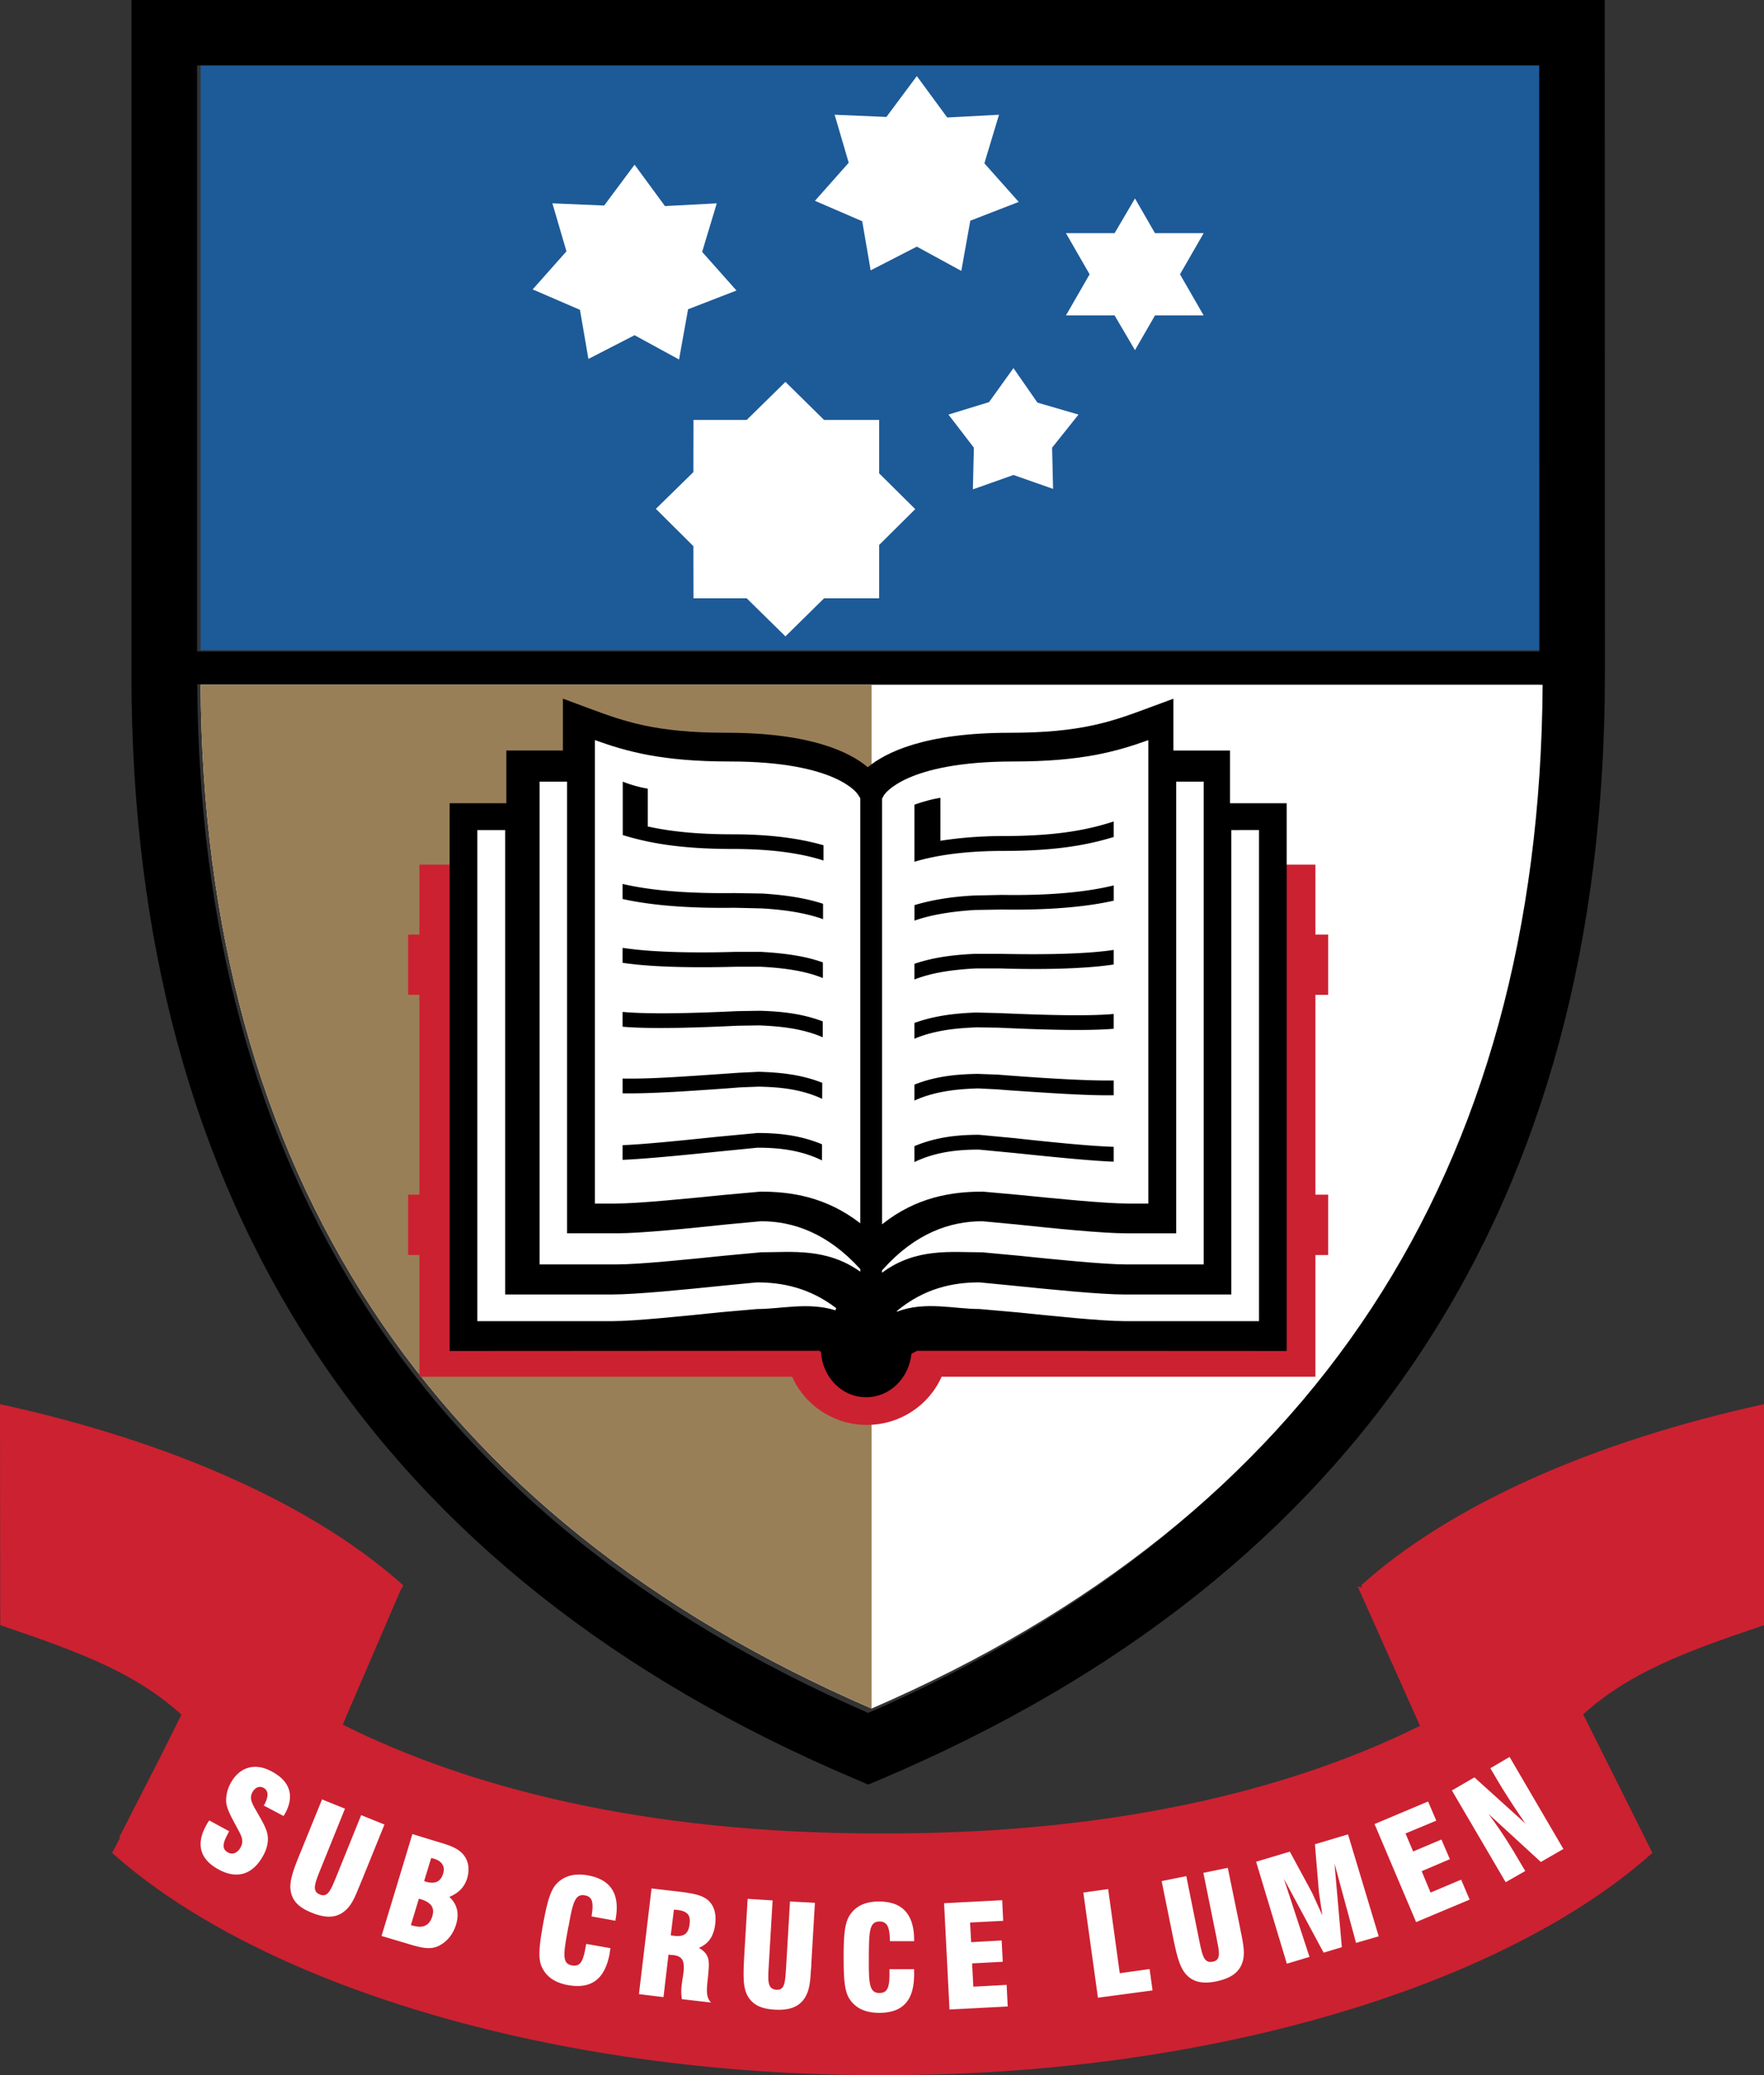
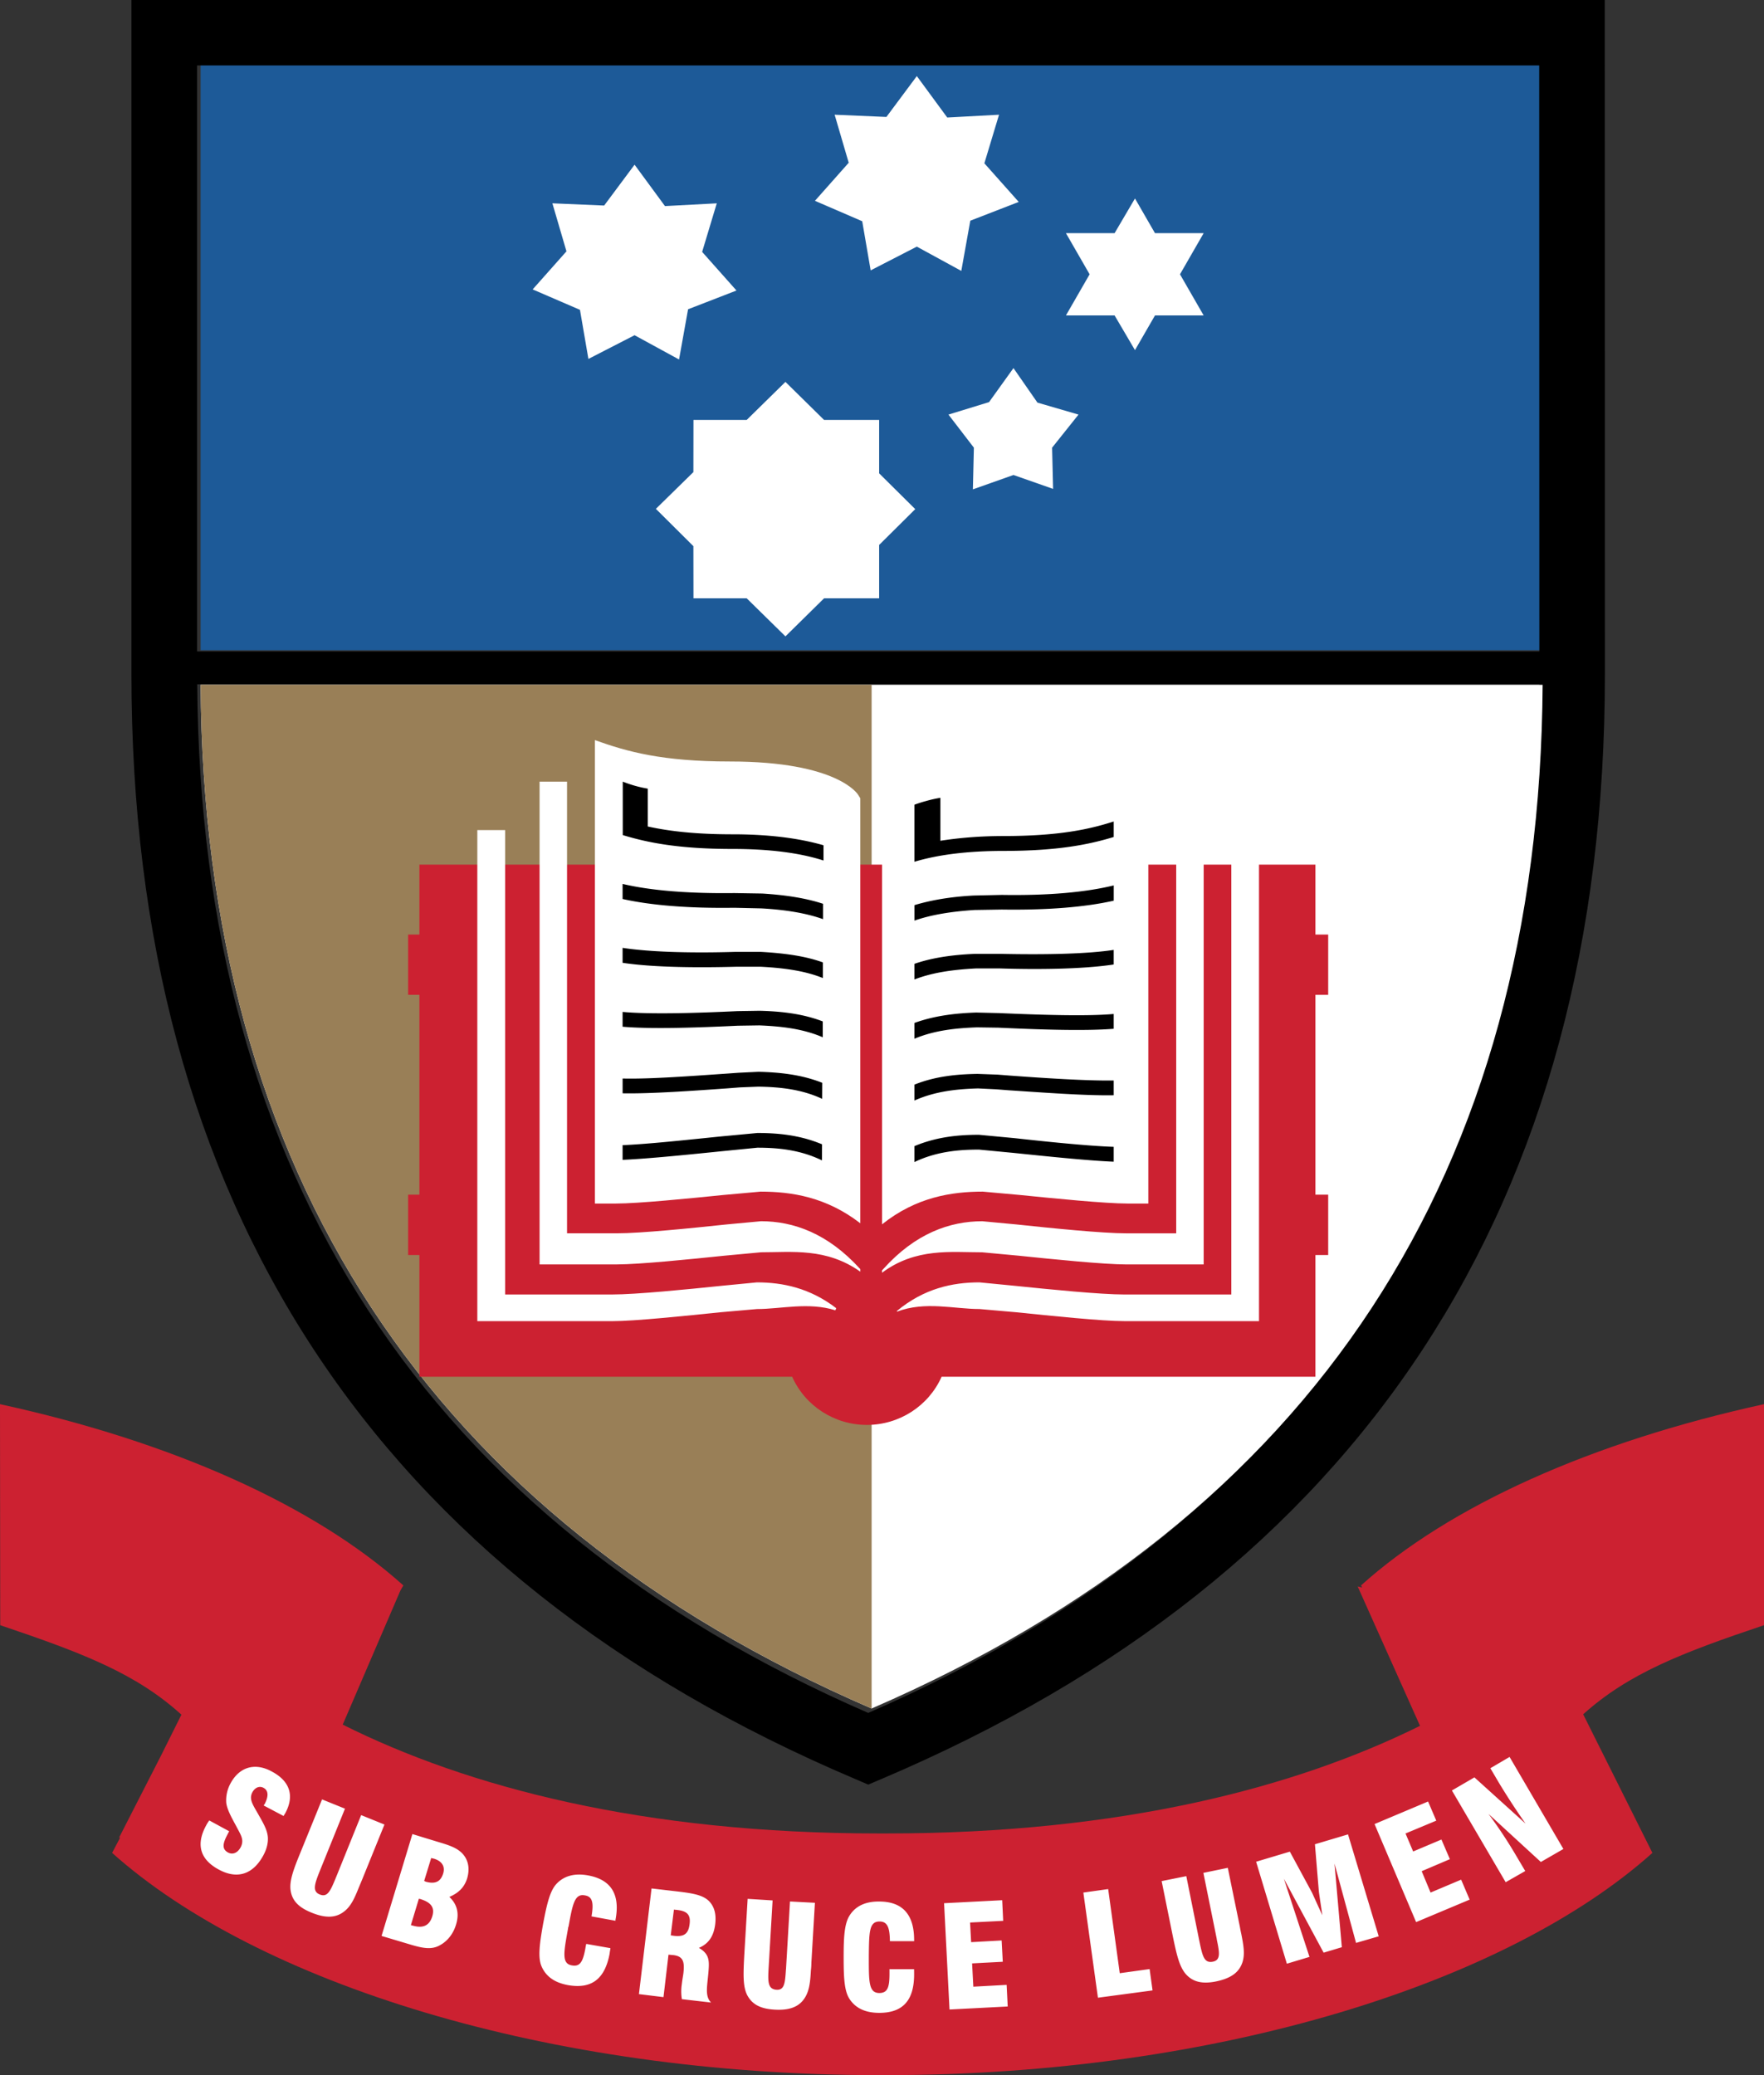
<svg xmlns="http://www.w3.org/2000/svg" width="255" height="300" fill="none">
  <rect width="100%" height="100%" fill="#333333" stroke="none" />
  <path fill="#1D5A98" fill-rule="evenodd" d="M222.981 9 223 94H29V9z" style="mix-blend-mode:passthrough" />
  <path fill="#FFF" fill-rule="evenodd" d="m154.089 33.707 7.032.004 2.949-5.017 2.894 5.017 7.036-.004-3.423 5.949L174 45.604l-7.036-.004-2.894 5.018-2.949-5.018-7.032.004 3.423-5.948zM91.732 23.81l4.395 5.983 7.488-.397-2.115 7.02L106.463 42l-6.997 2.711-1.304 7.261-6.43-3.51-6.673 3.428-1.22-7.097L77 41.84l4.886-5.504-2.034-6.942 7.484.32zM132.534 11l4.396 5.987 7.487-.4-2.119 7.023 4.968 5.582-7.002 2.715-1.3 7.258-6.43-3.51-6.673 3.432-1.22-7.102-6.835-2.953 4.882-5.504-2.034-6.942 7.484.32zm13.971 42.216 3.466 4.99 5.936 1.73-3.817 4.783.143 5.96-5.728-2.01-5.866 2.077.143-6.026-3.675-4.784 5.867-1.8zm-14.199 20.39-5.218-5.174V60.71h-7.962l-5.585-5.5-5.6 5.5h-7.695l-.012 7.542-5.422 5.313 5.422 5.392.012 7.541h7.695l5.6 5.501 5.585-5.5h7.962v-7.718z" style="mix-blend-mode:passthrough" />
  <path fill="#000" fill-rule="evenodd" d="M231.981 0H19v97.46c0 76.565 35.226 130.316 104.679 159.754l1.829.786 1.851-.786C196.794 227.756 232 174.013 232 97.46zm-9.476 9.456.02 84.723H28.491V9.456zm-96.997 238.181c-63.883-27.799-96.542-77.819-96.994-148.712h193.999c-.448 70.893-33.091 120.89-97.005 148.712" style="mix-blend-mode:passthrough" />
  <path fill="#FFF" fill-rule="evenodd" d="M125.994 247C62.111 219.334 29.452 169.553 29 99h194c-.448 70.553-33.092 120.311-97.006 148" style="mix-blend-mode:passthrough" />
  <path fill="#997F57" fill-rule="evenodd" d="M29 99c.452 70.564 33.112 120.326 97 148V99z" style="mix-blend-mode:passthrough" />
  <path fill="#CC2131" fill-rule="evenodd" d="M255 203c-24.942 5.455-45.459 14.685-58.254 26.204l.163.303-.647-.151 9.013 20.148c-17.948 8.896-43.158 15.558-77.116 15.558h-1.147c-34.16 0-59.478-6.735-77.469-15.733l8.33-19.368.435-.757C45.478 217.686 25.004 208.456 0 203l.031 31.954c11.93 4.024 19.645 6.988 26.194 12.936l-2.98 5.979-6.033 11.798.159-.015-1.163 2.219C37.167 286.634 79.135 300 127.012 300h1.147c47.853 0 89.767-13.366 110.71-32.129l-10.008-20.035c6.548-5.898 14.259-8.897 26.139-12.882z" style="mix-blend-mode:passthrough" />
  <path fill="#FFF" fill-rule="evenodd" d="M33.129 264.744c-.074.157-.155.277-.21.404-.758 1.397-.847 2.178.043 2.667.674.354 1.358.07 1.807-.716.604-1.12.016-1.844-.619-3.09-.758-1.39-1.323-2.437-1.443-3.377a5.1 5.1 0 0 1 .634-2.84c1.297-2.375 3.553-2.999 5.94-1.69 2.647 1.397 3.305 3.533 1.962 6.02-.07.143-.19.277-.244.42l-2.886-1.525a.4.4 0 0 1 .12-.157c.627-1.198.572-2.002-.132-2.39-.56-.309-1.207-.097-1.613.63-.538 1.001.061 1.798.85 3.195.69 1.224 1.293 2.218 1.382 3.3.054.811-.15 1.72-.67 2.667-1.489 2.73-3.757 3.449-6.38 2.044-2.76-1.467-3.37-3.645-1.877-6.39.128-.254.29-.504.46-.735zm16.74-3.265-3.614 8.946c-.782 1.956-1.154 3.014-.016 3.465 1.11.442 1.525-.528 2.28-2.345a.8.8 0 0 1 .077-.188l3.614-8.946 3.366 1.363-3.25 8.014c-.166.392-.302.735-.46 1.097-.577 1.444-1.096 2.64-2.036 3.391-1.234 1.024-2.743 1.059-4.74.254-1.889-.75-2.875-1.728-3.088-3.287-.178-1.374.464-3.068 1.428-5.42l3.126-7.683zm9.53 16.826 1.15-3.803c.077.015.163.023.252.054 1.528.488 2.078 1.224 1.69 2.486-.406 1.332-1.33 1.775-2.801 1.348a1.1 1.1 0 0 1-.29-.085m-4.244 1.574 4.102 1.224c1.81.543 3.126.82 4.349.112 1.056-.57 1.912-1.617 2.314-2.968.507-1.617.159-2.964-.963-4.007 1.393-.608 2.159-1.405 2.569-2.668.414-1.42.186-2.66-.673-3.595-.813-.858-1.958-1.224-3.53-1.69l-3.71-1.135zm6.156-7.941 1.018-3.322c.12.023.236.07.36.08 1.219.355 1.687 1.152 1.37 2.172-.376 1.2-1.18 1.547-2.527 1.166-.07-.034-.116-.08-.22-.096m26.93 9.708c-.032.285-.094.512-.113.781-.685 3.669-2.593 5.15-5.994 4.566-1.985-.362-3.224-1.255-3.866-2.752-.53-1.286-.267-3.25.244-6.12.542-2.857.983-4.774 1.95-5.79 1.095-1.159 2.64-1.555 4.559-1.201 3.316.608 4.651 2.752 3.954 6.405l-.007.15-3.46-.631c.333-1.963.144-2.864-.955-3.037-1.452-.285-1.769 1.143-2.365 4.503-.058.077-.062.197-.066.247-.646 3.549-.948 5.12.554 5.37 1.176.22 1.59-.543 1.938-2.422q.054-.345.132-.685zm8.718-1.844.46-3.738c.163.047.314.024.441.054 1.478.158 1.997.709 1.827 2.037-.163 1.412-.801 1.878-2.268 1.705-.132-.02-.294-.05-.46-.058m-4.598 8.488 3.549.435.724-6.136.727.062c1.366.18 1.633.908 1.424 2.652-.058.412-.15.9-.228 1.563a7 7 0 0 0 .011 2.152l4.222.489c-.882-.882-.584-2.195-.402-4.166.15-1.782.251-2.798-1.359-3.737 1.425-.608 2.148-1.698 2.361-3.45.162-1.404-.112-2.517-.917-3.329-.852-.827-2.186-1.09-4.23-1.34l-4.059-.473zm19.322-13.546-.565 9.608c-.128 2.129-.147 3.21 1.122 3.307 1.169.077 1.246-.986 1.374-2.949.015-.061.015-.15.019-.22l.565-9.592 3.603.189-.511 8.653q-.004.581-.074 1.159c-.081 1.57-.213 2.856-.84 3.872-.835 1.374-2.263 1.894-4.43 1.76-2.024-.12-3.24-.751-3.959-2.145-.619-1.278-.534-3.075-.406-5.593l.495-8.276zm20.447 9.94c.012.276.012.534.012.78-.012 3.723-1.61 5.536-5.05 5.536-2.005-.008-3.413-.67-4.296-2.02-.754-1.152-.843-3.142-.843-6.037 0-2.91.112-4.888.886-6.059q1.307-2.011 4.253-1.978c3.378 0 5.061 1.878 5.05 5.593v.142l-3.502-.007c-.02-1.979-.364-2.841-1.494-2.841-1.486 0-1.513 1.466-1.552 4.85v.308c-.004 3.572-.011 5.174 1.513 5.181 1.207 0 1.47-.85 1.474-2.752v-.7zm4.342-9.536 8.401-.435.143 2.984-4.787.242.155 2.841 4.407-.246.167 3.08-4.435.234.178 3.368 4.814-.262.155 3.126-8.413.435zm22.242 13.662-2.109-15.201 3.588-.505 1.675 12.164 4.315-.6.426 3.087zm12.774-17.576 1.9 9.45c.437 2.09.673 3.164 1.931 2.918 1.165-.235.975-1.294.577-3.203 0-.08-.02-.15-.031-.212l-1.908-9.427 3.529-.727 1.741 8.495c.062.385.144.766.225 1.136.298 1.547.526 2.783.174 3.953-.48 1.547-1.699 2.39-3.839 2.84-1.962.393-3.335.097-4.365-1.058-.936-1.074-1.331-2.825-1.853-5.324l-1.645-8.125zm10.092-2.083 4.876-1.459 3.196 5.909c.101.196.588 1.316 1.502 3.287-.321-2.178-.515-3.406-.523-3.653l-.549-6.61 4.783-1.427 4.438 14.735-3.277.955-3.115-11.479 1.06 12.099-2.632.789-5.746-10.69 3.703 11.302-3.273.985zm17.12-5.447 7.739-3.26 1.184 2.768-4.446 1.855 1.103 2.602 4.09-1.728 1.219 2.84-4.075 1.737 1.285 3.09 4.419-1.866 1.23 2.887-7.739 3.249zm11.183-4.854 3.254-1.894 7.391 6.683a103 103 0 0 1-3.862-5.924l-1.226-2.083 2.778-1.632L226 267.307l-3.258 1.879-7.565-6.948a67 67 0 0 1 3.978 6.009l1.331 2.248-2.829 1.616z" style="mix-blend-mode:passthrough" />
  <path fill="#CC2131" fill-rule="evenodd" d="M192 143.82v-8.71h-1.843V125H60.629v10.11H59v8.71h1.63v28.893H59v8.726h1.63v17.597h53.884c1.887 4.233 6.124 6.964 10.802 6.964s8.915-2.731 10.802-6.964h54.039V181.44H192v-8.726h-1.843v-28.892z" style="mix-blend-mode:passthrough" />
-   <path fill="#000" fill-rule="evenodd" d="M183.914 116.122h-6.105V108.5h-8.188v-7.487l-3.741 1.383c-5.123 1.896-9.534 3.542-19.935 3.542-12.343 0-17.95 2.87-20.503 4.979-2.496-2.108-8.08-4.98-20.395-4.98-10.397 0-14.815-1.653-19.93-3.54L81.37 101v7.503h-8.172v7.623H65v79.184l53.439-.031c.042.03.112.077.236.135.193 3.65 2.998 6.586 6.543 6.586 3.408 0 6.183-2.763 6.542-6.293.264-.143.53-.278.825-.428l53.415.03v-79.187z" style="mix-blend-mode:passthrough" />
  <path fill="#FFF" fill-rule="evenodd" d="m124.363 183.48-.042-.046c-4.665-5.136-9.63-6.882-14.31-6.882l-4.88.454c-5.25.558-12.478 1.292-15.95 1.292H81.97V113H78v69.796h11.182c3.258 0 10.633-.753 15.536-1.261l5.297-.493c4.448 0 9.456-.673 14.348 2.805zM170.031 113v65.302h-7.181c-3.495 0-10.696-.73-15.989-1.292l-4.865-.455c-4.683 0-9.672 1.747-14.286 6.883l-.208.226V184c4.884-3.642 10.011-2.954 14.494-2.954l5.297.493c4.9.508 12.298 1.261 15.556 1.261H174v-69.796z" style="mix-blend-mode:passthrough" />
  <path fill="#FFF" fill-rule="evenodd" d="m109.952 172.273-5.32.48c-4.925.495-12.33 1.243-15.604 1.243H86V107c4.669 1.673 9.71 3.089 19.516 3.089 15.635 0 18.508 4.757 18.54 4.826l.306.488v61.447c-4.913-3.806-9.95-4.577-14.41-4.577M166 173.996h-2.99c-3.272 0-10.702-.749-15.623-1.243l-5.32-.48c-4.49 0-9.64.794-14.557 4.727v-61.551l.295-.522c.035-.046 3.025-4.838 18.694-4.838 9.795 0 14.844-1.416 19.501-3.089z" style="mix-blend-mode:passthrough" />
  <path fill="#000" fill-rule="evenodd" d="M106.152 129.113c-6.682.082-12.095-.368-16.152-1.322v2.178c4.154.924 9.567 1.362 16.171 1.268l3.918.09c3.694.207 6.61.74 8.89 1.557v-2.222c-2.355-.779-5.227-1.26-8.773-1.483zm.205 8.496c-7.07.215-12.791-.023-16.357-.579v2.163c4.68.705 11.363.705 16.435.568 0-.008 3.515 0 3.515 0 3.895.2 6.698.704 9.005 1.635v-2.261c-2.365-.857-5.2-1.307-8.928-1.522h-3.67zm.244 8.571c-5.66.266-12.49.489-16.601.113v2.14c4.282.368 11.046.121 16.675-.145l3.097-.047c2.865.122 6.148.411 9.164 1.718v-2.293c-3.066-1.177-6.245-1.459-9.098-1.537zm.19 8.907-1.828.13c-4.761.328-11.138.809-14.96.703v2.14c3.977.082 10.342-.375 15.092-.712l1.866-.145 2.671-.105c3.005.047 6.21.352 9.219 1.764l.015-2.316c-3.116-1.244-6.345-1.522-9.214-1.596zm2.69 8.712-5.203.489c-4.309.434-10.573 1.122-14.278 1.267v2.124c3.786-.16 10.112-.817 14.48-1.26l5.002-.496c2.81 0 6.109.258 9.338 1.834l.015-2.323c-3.376-1.42-6.71-1.635-9.353-1.635m-3.58-43.183c-5.494 0-9.3-.477-12.258-1.13v-5.469a17.7 17.7 0 0 1-3.62-1.017v7.726c3.55 1.083 8.057 2.007 15.874 2.007 5.288 0 9.69.555 13.147 1.67V122.2c-3.542-1.025-7.917-1.585-13.144-1.585m39.16 2.402c7.87 0 12.385-.93 15.935-2.014v-2.242c-3.477 1.123-7.902 2.105-15.935 2.105-3.4 0-6.415.262-9.121.684v-6.212a18 18 0 0 0-2.068.466q-.856.226-1.688.536v8.246c3.415-1.025 7.712-1.569 12.877-1.569m-.213 6.36-4.073.09c-3.415.177-6.245.681-8.587 1.39v2.237c2.292-.802 5.118-1.307 8.711-1.537l3.922-.063c6.585.098 12.017-.344 16.179-1.283v-2.206c-4.065.997-9.481 1.482-16.152 1.373m-.217 8.52h-3.685c-3.617.153-6.42.634-8.762 1.444v2.261c2.308-.896 5.068-1.396 8.885-1.596h3.512c5.044.16 11.746.137 16.415-.571v-2.108c-3.573.547-9.303.723-16.365.57m-.217 8.564-3.29-.079c-2.776.09-5.935.411-8.94 1.506v2.285c2.95-1.252 6.202-1.55 9.048-1.65l3.078.046c5.625.258 12.377.513 16.686.16v-2.14c-4.135.368-10.925.11-16.582-.128m1.634 9.04-1.854-.145-2.88-.106c-2.815.047-6.01.298-9.13 1.557v2.3c3.07-1.388 6.35-1.674 9.199-1.756l2.648.13 1.855.144c4.808.313 11.161.794 15.11.712v-2.132c-3.829.066-10.143-.352-14.948-.704m.662 9.044-5.188-.49c-2.663 0-5.973.224-9.338 1.644v2.3c3.237-1.557 6.55-1.803 9.338-1.803l4.944.473c4.39.45 10.713 1.123 14.53 1.275v-2.147c-3.717-.122-9.992-.775-14.286-1.252" style="mix-blend-mode:passthrough" />
  <path fill="#FFF" fill-rule="evenodd" d="m109.423 185.392-4.907.476c-5.28.545-12.55 1.275-16.04 1.275H73.023v-67.14H69V191h19.476c3.277 0 10.693-.777 15.624-1.283l5.327-.468c3.49 0 7.44-1.043 11.334.182l.12-.31c-3.797-2.913-7.734-3.729-11.458-3.729m68.574-65.388v67.14h-15.442c-3.514 0-10.755-.731-16.078-1.276l-4.893-.476c-3.906 0-8.014.886-11.931 4.136l.019.096c4.073-1.546 8.208-.379 11.909-.379l5.327.468c4.927.506 12.366 1.283 15.643 1.283H182V120z" style="mix-blend-mode:passthrough" />
</svg>